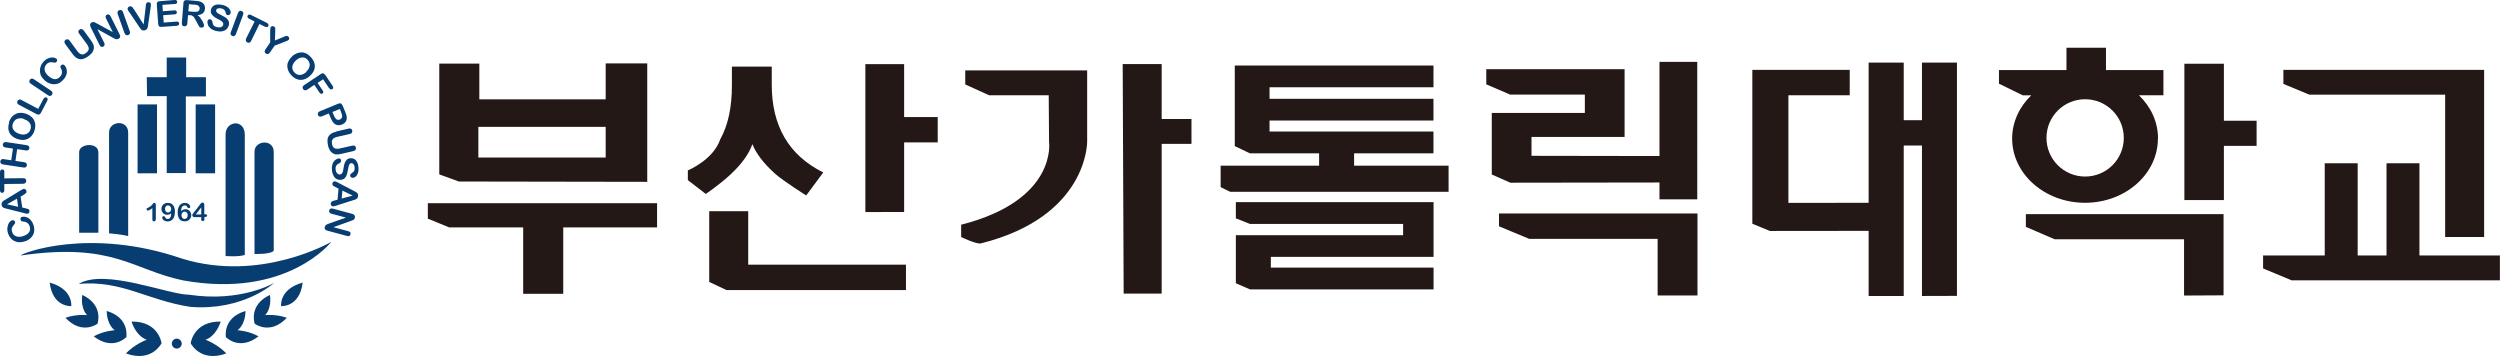
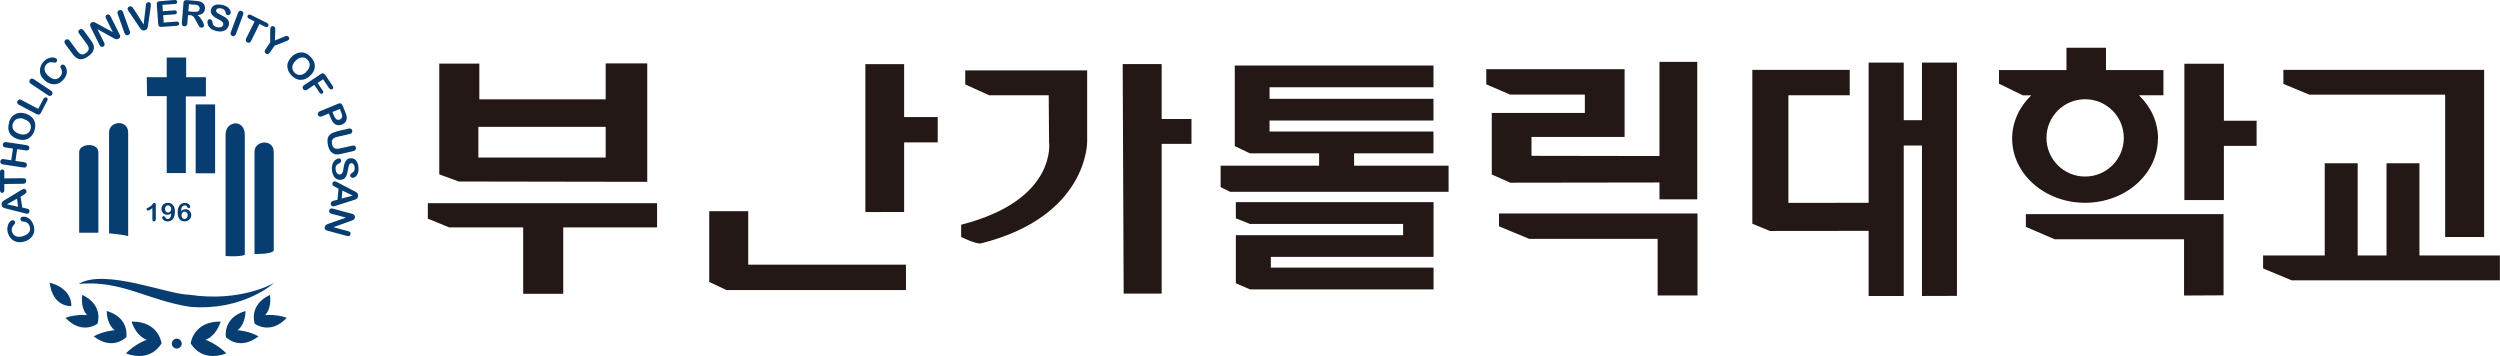
<svg xmlns="http://www.w3.org/2000/svg" id="_레이어_2" viewBox="0 0 231.52 32.97">
  <defs>
    <style>.cls-1{fill:#073d71;}.cls-2{fill:#231815;}</style>
  </defs>
  <g id="Layer_1">
    <path class="cls-1" d="m7.33,14.09v7.46h1.78v-7.44c0-.96-1.78-.84-1.78-.02Z" />
    <path class="cls-1" d="m10.1,12.26v9.35s1.02.07,1.77.25v-9.57c0-1.26-1.77-1.1-1.77-.03Z" />
    <polygon class="cls-1" points="13.59 7.15 15.44 7.15 15.44 5.33 17.24 5.33 17.24 7.15 19.07 7.15 19.07 8.93 17.21 8.93 17.21 16.03 15.44 16.03 15.44 8.9 13.62 8.9 13.59 7.15" />
-     <rect class="cls-1" x="12.74" y="9.67" width="1.8" height="6.38" />
    <rect class="cls-1" x="18.12" y="9.67" width="1.8" height="6.38" />
    <path class="cls-1" d="m20.89,12.45v11.26s1.18.1,1.78-.1v-11.12c0-1.51-1.78-1.32-1.78-.04Z" />
    <path class="cls-1" d="m23.57,14.04v9.48s1.54.05,1.78-.31v-9.14c0-1.23-1.78-1.08-1.78-.03Z" />
    <path class="cls-1" d="m7.31,26.28c2.4-1.44,8.29,1.01,10.17,1.01,4.88.74,7.92-1.1,7.92-1.1,0,0-2.85,2.62-7.76,2.23-4.02-.61-6.34-2.48-10.33-2.13Z" />
-     <path class="cls-1" d="m1.92,23.66c0-.18,6.32-2.67,14.94.29,7.3,2.25,13.82-1.55,13.82-1.55,0,0-4.1,5.29-13.71,3.57-4.72-.98-6.45-3.55-15.05-2.31Z" />
-     <path class="cls-1" d="m28.03,26.17c-.28,2.31-2,2.18-2,2.18,0,0-.2-1.57,2-2.18Z" />
    <path class="cls-1" d="m24.54,29.19s.64-.52.46-1.88c-2.02.95-1.41,2.67-1.41,2.67,0,0,1.43,1.09,2.97-.55-1-.36-2.02-.25-2.02-.25Z" />
    <path class="cls-1" d="m21.99,30.58s.71-.41.75-1.78c-2.15.62-1.82,2.42-1.82,2.42,0,0,1.23,1.31,3.02-.07-.93-.52-1.96-.57-1.96-.57Z" />
    <path class="cls-1" d="m19.03,31.46s.91-.21,1.41-1.68c-2.53-.04-2.78,2.01-2.78,2.01,0,0,.9,1.82,3.3.94-.83-.87-1.93-1.27-1.93-1.27Z" />
    <path class="cls-1" d="m4.6,26.17c.28,2.31,2,2.18,2,2.18,0,0,.2-1.57-2-2.18Z" />
    <path class="cls-1" d="m8.08,29.19s-.64-.52-.46-1.88c2.02.95,1.41,2.67,1.41,2.67,0,0-1.43,1.09-2.97-.55,1-.36,2.02-.25,2.02-.25Z" />
    <path class="cls-1" d="m10.63,30.58s-.71-.41-.75-1.78c2.15.62,1.82,2.42,1.82,2.42,0,0-1.24,1.31-3.02-.07.93-.52,1.96-.57,1.96-.57Z" />
    <path class="cls-1" d="m13.59,31.46s-.91-.21-1.41-1.68c2.53-.04,2.78,2.01,2.78,2.01,0,0-.9,1.82-3.3.94.83-.87,1.93-1.27,1.93-1.27Z" />
    <path class="cls-1" d="m15.91,31.82c0-.25.21-.46.46-.46s.46.21.46.46-.21.46-.46.46-.46-.21-.46-.46Z" />
    <path class="cls-1" d="m2.02,20.09c.07-.02.16-.03.25-.02.1.01.2.04.31.1.11.05.21.14.3.25.09.11.16.25.22.41.04.13.07.25.07.36.01.11,0,.22-.02.32-.02.1-.06.2-.12.29-.05.09-.11.17-.19.24-.08.07-.16.14-.25.19-.09.05-.2.1-.31.13-.18.06-.36.08-.52.07-.16,0-.31-.05-.45-.12-.14-.07-.25-.17-.35-.29-.1-.12-.17-.27-.22-.42-.06-.19-.08-.38-.05-.55.03-.17.08-.32.16-.43.08-.12.17-.19.27-.22.05-.02.11-.01.16.01.05.03.09.07.11.12.02.06.02.11,0,.15-.02.04-.06.09-.11.15-.09.1-.15.2-.18.3-.03.1-.02.22.02.34.06.2.18.34.37.41.18.07.4.07.67-.02.18-.06.31-.13.42-.22.1-.09.16-.19.19-.31.03-.11.02-.24-.02-.36-.04-.14-.11-.25-.21-.32-.1-.07-.21-.12-.36-.13-.07,0-.12-.01-.17-.03-.05-.02-.08-.06-.1-.13-.02-.06-.02-.11,0-.17.02-.05.07-.09.12-.11Z" />
    <path class="cls-1" d="m2.19,18.05l-.28.16.15,1.01.32.07c.12.03.21.06.26.08.05.03.08.08.09.15,0,.06,0,.12-.04.18-.04.05-.08.09-.14.09-.03,0-.07,0-.1,0-.04,0-.09-.02-.15-.04l-1.63-.41s-.1-.03-.17-.04c-.06-.02-.12-.04-.17-.06-.04-.02-.08-.06-.12-.1-.03-.04-.05-.1-.06-.17-.01-.07,0-.13.01-.18.02-.05.05-.09.08-.13.04-.03.08-.06.12-.09.04-.03.1-.06.17-.1l1.43-.87c.11-.07.19-.1.24-.11.06,0,.11,0,.16.05.05.04.08.1.09.16,0,.04,0,.07,0,.1,0,.03-.03.06-.04.08-.02.02-.06.05-.1.08-.04.03-.08.05-.12.08Zm-.51,1.09l-.11-.74-.92.52,1.03.23Z" />
    <path class="cls-1" d="m.4,15.96v.56s1.74-.02,1.74-.02c.1,0,.18.02.22.07.05.05.07.11.07.18s-.02.14-.07.19c-.05.05-.12.07-.22.08l-1.74.02v.56c0,.09-.01.15-.05.19-.04.04-.08.06-.14.07-.06,0-.11-.02-.15-.06-.04-.04-.06-.11-.06-.19L0,15.96c0-.09.02-.15.05-.2.04-.04.09-.06.15-.07.06,0,.11.02.15.06.04.04.06.11.06.19Z" />
    <path class="cls-1" d="m.36,14.74l.68.1.16-1.08-.68-.1c-.1-.01-.17-.05-.21-.1-.04-.05-.06-.12-.05-.19.01-.07.05-.13.1-.17.06-.04.13-.05.23-.04l1.87.28c.1.02.17.05.21.1s.06.12.05.19c-.01.08-.04.13-.1.17-.06.04-.13.05-.23.03l-.8-.12-.16,1.09.8.12c.1.01.17.05.21.1.04.05.06.12.05.19-.01.08-.04.13-.1.17-.06.04-.13.05-.23.03l-1.87-.28c-.1-.01-.17-.05-.21-.1-.04-.05-.06-.12-.05-.19.01-.08.04-.13.1-.17.05-.04.13-.05.23-.04Z" />
    <path class="cls-1" d="m.83,11.32c.08-.25.2-.44.36-.59.16-.14.34-.23.54-.27.21-.03.43,0,.67.07.18.06.33.14.45.24.13.1.23.21.3.35.07.14.11.29.12.45,0,.16-.02.34-.08.53-.06.19-.15.34-.25.47-.11.13-.23.22-.37.29-.14.06-.29.1-.45.1-.16,0-.33-.03-.5-.08-.17-.06-.33-.14-.45-.24-.13-.1-.23-.22-.29-.35-.07-.14-.11-.28-.11-.44,0-.16.02-.33.08-.52Zm1.4-.3c-.16-.06-.32-.08-.46-.06-.14.02-.26.07-.36.15-.1.09-.17.2-.22.33-.03.1-.05.19-.04.29,0,.09.03.18.08.26.05.08.12.16.21.23.09.07.2.12.33.17.13.04.25.07.37.07.12,0,.22-.02.31-.06.09-.04.16-.09.23-.16.06-.07.11-.15.14-.25.04-.12.05-.25.03-.37-.02-.12-.09-.24-.19-.34-.1-.1-.24-.18-.42-.24Z" />
    <path class="cls-1" d="m2,9.27l1.54.81.48-.91c.04-.07.08-.12.14-.14.05-.02.11-.02.16,0,.05.03.08.07.09.12.01.06,0,.12-.04.19l-.57,1.09c-.05.1-.11.16-.17.18-.06.02-.14,0-.24-.04l-1.63-.86c-.09-.04-.14-.1-.16-.16-.02-.06-.01-.13.02-.2.04-.07.09-.11.15-.13.07-.02.14,0,.23.04Z" />
    <path class="cls-1" d="m4.43,8.81l-1.57-1.05c-.08-.05-.13-.11-.14-.18-.01-.07,0-.13.04-.19.04-.06.1-.1.16-.11.07-.01.14,0,.22.06l1.57,1.05c.08.05.13.12.15.18.01.07,0,.13-.04.2-.04.06-.09.1-.16.11-.07.01-.14,0-.22-.06Z" />
    <path class="cls-1" d="m5.96,6.04c.06.05.11.12.15.21.04.09.07.19.08.31.01.12,0,.25-.05.38-.05.13-.12.27-.24.4-.09.1-.17.18-.26.25-.09.07-.18.12-.28.15-.1.03-.2.05-.31.06-.1,0-.2,0-.3-.03-.1-.03-.2-.06-.3-.11-.09-.05-.19-.11-.28-.19-.15-.13-.26-.26-.34-.4-.08-.14-.12-.29-.13-.45-.01-.15.01-.31.06-.46.05-.15.13-.29.24-.41.13-.15.28-.27.44-.34.16-.07.31-.1.45-.09.14.01.25.05.33.11.04.04.07.08.07.14,0,.06-.01.11-.05.15-.04.05-.09.08-.13.08-.04,0-.1,0-.19-.02-.13-.03-.25-.03-.35,0-.1.03-.2.09-.28.19-.14.16-.19.34-.15.53.03.19.16.38.37.56.14.12.28.2.41.24.13.04.25.04.36,0,.11-.04.21-.11.3-.21.09-.11.15-.23.16-.35.01-.12-.01-.25-.08-.37-.03-.06-.05-.11-.07-.16,0-.05,0-.1.06-.15.04-.05.09-.07.15-.08.06,0,.11,0,.16.05Z" />
    <path class="cls-1" d="m6.73,5.01l-.69-.93c-.06-.08-.08-.15-.07-.22,0-.07.04-.12.1-.17.06-.05.13-.06.2-.05.07.01.13.06.19.14l.7.95c.08.11.16.19.24.24.08.05.16.08.26.07.09,0,.2-.05.31-.14.16-.12.24-.24.25-.37,0-.13-.05-.28-.17-.44l-.71-.96c-.06-.08-.09-.15-.08-.22,0-.07.04-.12.11-.17.06-.05.13-.06.19-.05.07.01.13.06.19.13l.68.93c.11.15.19.29.23.41.04.12.05.26.02.39-.02.12-.08.23-.15.33-.08.1-.18.2-.31.3-.16.12-.3.2-.44.25-.13.05-.26.07-.38.05-.12-.02-.24-.06-.35-.14-.11-.08-.22-.19-.33-.34Z" />
    <path class="cls-1" d="m8.95,2.16l1.5.82-.63-1.27c-.04-.08-.05-.15-.04-.21.02-.06.06-.11.12-.14.07-.03.13-.04.19-.01.06.02.11.07.15.16l.84,1.68c.09.19.06.32-.1.4-.04.02-.08.03-.12.04-.04,0-.08,0-.12,0-.04-.01-.08-.02-.12-.05-.04-.02-.08-.04-.12-.06l-1.48-.82.63,1.26c.04.08.05.15.03.22-.02.06-.06.11-.12.14-.07.03-.13.04-.19.01-.06-.02-.11-.07-.15-.16l-.82-1.65c-.03-.07-.05-.13-.06-.18,0-.05.01-.11.04-.16.03-.05.07-.09.13-.11.04-.02.08-.03.11-.03.04,0,.07,0,.1.01.03.01.07.03.11.05.04.02.08.05.13.07Z" />
    <path class="cls-1" d="m11.53,3.07l-.63-1.77c-.03-.09-.03-.17,0-.23.03-.06.08-.1.15-.13.07-.03.14-.02.2,0,.06.03.11.09.14.18l.63,1.77c.03.09.03.17,0,.23-.03.06-.08.1-.15.13-.07.02-.13.02-.19,0-.06-.03-.11-.09-.14-.19Z" />
    <path class="cls-1" d="m12.39.84l.91,1.43.2-1.7c0-.09.02-.15.02-.19,0-.04.03-.07.05-.1.03-.03.07-.06.13-.07.04,0,.08,0,.12,0,.04.01.07.03.1.06.03.03.05.06.05.09,0,.02,0,.05,0,.08s0,.06,0,.09c0,.03,0,.06-.01.09l-.24,1.66c0,.06-.02.12-.03.18,0,.06-.02.11-.04.15-.02.05-.05.09-.09.12-.04.04-.09.06-.16.08-.07.02-.13.02-.18,0-.05-.01-.1-.04-.13-.07-.04-.03-.07-.07-.11-.12-.03-.05-.07-.1-.1-.15l-.93-1.38s-.03-.05-.05-.07c-.02-.02-.03-.05-.05-.08-.02-.03-.02-.05-.03-.08-.01-.05,0-.11.03-.16.04-.06.09-.09.16-.11.08-.02.15,0,.2.03.05.04.1.11.16.21Z" />
    <path class="cls-1" d="m16.18.37l-1.14.08.04.59,1.05-.08c.08,0,.14,0,.18.04.04.03.06.07.07.13,0,.05-.01.1-.05.14-.03.04-.09.06-.17.06l-1.05.08.05.68,1.18-.09c.08,0,.14,0,.18.04.04.03.07.08.07.14,0,.06-.01.1-.05.14-.04.04-.1.06-.18.07l-1.38.1c-.11,0-.19,0-.24-.05-.05-.04-.08-.12-.09-.22l-.13-1.8c0-.07,0-.13.02-.17.02-.05.05-.08.09-.1.04-.02.1-.04.17-.04L16.16,0c.08,0,.14,0,.18.04.04.03.07.07.07.13,0,.06-.01.1-.05.14-.04.04-.1.06-.18.06Z" />
    <path class="cls-1" d="m17.59,1.41h-.18s-.06.75-.06.75c0,.1-.04.17-.09.22-.05.04-.11.06-.19.06-.08,0-.14-.04-.18-.09-.04-.05-.06-.13-.05-.23l.15-1.84c0-.1.04-.18.09-.22.05-.04.14-.06.24-.05l.82.07c.11.01.21.02.29.04.08.02.15.04.21.07.08.04.14.09.2.15.06.06.1.14.12.22.02.08.03.16.02.25-.01.18-.08.32-.19.41-.11.1-.28.16-.5.18.09.05.16.13.24.22.07.1.14.2.2.3s.1.2.13.29c.03.08.04.14.04.17,0,.03-.02.06-.04.09-.02.03-.05.05-.09.07-.04.01-.08.02-.13.02-.06,0-.1-.02-.14-.05s-.07-.06-.09-.11c-.02-.04-.06-.1-.1-.18l-.18-.34c-.06-.12-.12-.22-.17-.29-.05-.07-.11-.11-.17-.14-.06-.03-.13-.05-.22-.05Zm.38-.98l-.47-.04-.06.66.46.04c.12.01.22,0,.31,0,.09-.01.15-.04.2-.09.05-.05.08-.11.08-.2,0-.07,0-.13-.04-.18-.03-.05-.08-.1-.14-.13-.06-.03-.17-.05-.35-.07Z" />
    <path class="cls-1" d="m21.17,2.37c-.04.14-.1.26-.21.35-.1.09-.24.15-.4.18-.16.03-.34.02-.54-.03-.24-.06-.43-.15-.56-.28-.1-.09-.17-.19-.21-.32-.04-.12-.05-.23-.03-.33.01-.06.05-.1.1-.13.05-.03.11-.04.17-.02.05.01.09.04.12.08.03.04.05.09.06.16.01.08.03.15.05.21.02.06.06.11.12.16.06.05.14.09.25.11.15.04.27.03.38,0,.11-.04.17-.11.2-.21.02-.08.01-.15-.03-.21-.04-.06-.09-.11-.16-.16-.07-.05-.17-.1-.29-.16-.17-.08-.3-.16-.4-.25-.11-.08-.18-.18-.23-.28-.05-.11-.05-.23-.02-.36.03-.13.1-.23.19-.31.1-.08.22-.13.38-.15.15-.02.32,0,.51.04.15.04.28.09.38.15.1.06.18.13.24.21.06.08.09.15.11.22.02.07.02.14,0,.2-.01.05-.05.1-.1.13-.05.03-.11.04-.17.03-.06-.01-.1-.04-.12-.07-.02-.03-.04-.09-.06-.15-.02-.1-.06-.18-.11-.25-.05-.06-.14-.11-.28-.15-.13-.03-.24-.03-.33,0-.09.03-.15.09-.16.16-.01.05,0,.09.01.13.02.04.05.08.09.11.04.04.08.07.13.09.04.03.12.06.22.12.13.06.25.13.35.19.1.06.19.13.25.21.07.07.11.15.13.25.02.09.02.2,0,.31Z" />
    <path class="cls-1" d="m21.38,2.97l.66-1.77c.04-.09.08-.15.14-.18.06-.03.13-.03.19,0,.07.03.12.07.15.13.03.06.02.14-.01.23l-.66,1.77c-.03.09-.08.15-.14.18-.06.03-.13.03-.2,0-.07-.03-.12-.07-.14-.13-.03-.06-.02-.14,0-.23Z" />
    <path class="cls-1" d="m24.53,2.47l-.5-.25-.77,1.56c-.04.09-.1.15-.16.17-.06.02-.13.02-.2-.02-.07-.03-.11-.08-.13-.15-.02-.06,0-.14.03-.23l.78-1.56-.5-.25c-.08-.04-.13-.08-.15-.13-.02-.05-.02-.1,0-.16.03-.06.07-.09.13-.1.05-.01.12,0,.19.04l1.45.72c.08.04.13.08.15.14.02.05.02.11,0,.16-.03.05-.07.09-.12.1-.06.01-.12,0-.2-.04Z" />
    <path class="cls-1" d="m24.59,4.56l.43-.63v-1.09c.01-.1.02-.17.02-.22,0-.05.02-.09.04-.12.03-.04.08-.07.14-.08.06,0,.12,0,.17.05.06.04.09.08.1.14,0,.05,0,.14,0,.28l-.03.86.8-.33s.09-.04.12-.05c.03-.02.07-.03.1-.04.03,0,.07,0,.1,0,.03,0,.06.02.1.04.05.04.09.08.1.14.01.06,0,.11-.02.15-.02.03-.06.06-.1.09-.04.02-.11.05-.19.08l-1.04.4-.43.63c-.06.08-.12.13-.19.14-.07.01-.13,0-.19-.04-.06-.04-.1-.1-.11-.16-.01-.07.01-.14.07-.22Z" />
    <path class="cls-1" d="m28.77,5.27c.18.19.29.39.35.59.05.21.05.41-.02.6-.07.2-.2.38-.38.55-.13.13-.28.22-.42.29-.15.07-.3.1-.45.1-.15,0-.3-.04-.45-.11-.15-.07-.29-.18-.42-.32-.13-.14-.23-.29-.29-.45-.06-.15-.09-.31-.08-.46,0-.15.05-.3.13-.44.08-.14.18-.28.31-.4.13-.13.28-.22.43-.28.15-.06.3-.09.45-.09.15,0,.3.04.44.11.14.07.28.18.41.32Zm-.41,1.37c.13-.12.22-.24.27-.38.05-.13.07-.26.04-.38-.03-.13-.09-.24-.18-.34-.07-.07-.15-.13-.23-.17-.09-.04-.17-.06-.27-.05-.09,0-.19.03-.29.07-.11.05-.2.12-.3.21-.1.09-.18.19-.23.29-.06.1-.09.2-.1.3,0,.1,0,.19.04.28.03.08.08.17.15.24.09.1.19.16.31.2.12.04.25.04.39,0,.14-.04.28-.13.42-.25Z" />
    <path class="cls-1" d="m30.48,8.17l-.56-.83-.51.34.47.69c.04.06.06.12.06.17,0,.05-.03.09-.08.12-.04.03-.09.04-.14.02-.05-.01-.09-.05-.14-.12l-.47-.7-.65.44c-.08.05-.16.08-.23.06-.07-.01-.12-.05-.16-.11-.04-.06-.06-.13-.04-.19.01-.07.06-.13.14-.18l1.53-1.02c.06-.04.11-.06.16-.07.05,0,.09,0,.14.03.04.03.08.07.13.13l.67,1c.04.07.06.13.06.18,0,.05-.03.09-.08.12-.05.03-.09.04-.15.03-.05-.01-.1-.05-.14-.12Z" />
    <path class="cls-1" d="m30.63,10.94l-.18-.43-.63.26c-.09.04-.17.04-.23.02-.07-.02-.11-.07-.14-.14-.03-.07-.03-.14,0-.2.03-.06.09-.11.18-.15l1.7-.7c.1-.04.18-.04.24-.02.06.03.11.1.16.2l.25.6c.07.18.12.32.13.43.01.11,0,.21-.02.3-.03.09-.08.18-.15.25-.07.07-.16.13-.26.17-.23.09-.42.09-.6,0-.18-.1-.32-.29-.44-.58Zm.97-.53l-.13-.32-.68.28.13.32c.05.11.09.2.15.27.05.07.11.11.18.13.07.02.14.01.22-.02.1-.04.16-.1.2-.19.04-.09.01-.25-.07-.46Z" />
    <path class="cls-1" d="m31.16,12.17l1.12-.26c.1-.02.17-.02.23.02.06.03.09.09.11.16.02.08,0,.14-.03.2-.04.06-.1.09-.2.12l-1.15.26c-.13.03-.24.07-.32.12-.08.05-.13.12-.17.21-.03.09-.03.21,0,.35.04.19.12.32.24.38.12.06.27.06.47.02l1.16-.26c.1-.02.17-.02.23.02.06.03.09.09.11.16.02.07,0,.14-.03.2-.04.06-.1.1-.2.12l-1.12.26c-.18.04-.34.06-.47.05-.13,0-.25-.06-.37-.14-.1-.07-.18-.16-.24-.27-.06-.11-.11-.24-.15-.4-.04-.19-.06-.35-.05-.5,0-.15.04-.27.1-.37.06-.1.15-.19.27-.26.12-.07.26-.12.44-.16Z" />
    <path class="cls-1" d="m31.55,16.66c-.14,0-.27-.02-.39-.09-.12-.07-.22-.18-.29-.33-.07-.15-.12-.32-.13-.53-.02-.25.02-.45.09-.62.06-.12.14-.21.24-.29.1-.08.2-.12.3-.13.06,0,.11.01.15.05.04.04.07.09.07.16,0,.05-.01.1-.04.14-.03.04-.08.07-.14.1-.07.04-.13.08-.18.12-.05.04-.09.1-.12.16-.03.07-.04.16-.03.27.01.15.05.27.13.36.07.09.16.13.26.13.08,0,.14-.04.19-.09.04-.05.08-.12.1-.2.02-.08.04-.19.06-.33.03-.18.06-.34.11-.46.05-.12.11-.22.2-.3.09-.08.2-.12.34-.13.13,0,.25.02.36.09.11.07.19.17.26.31.06.14.1.3.11.5.01.15,0,.29-.03.4-.03.11-.07.21-.13.29-.05.08-.12.14-.18.17-.06.04-.13.06-.19.06-.06,0-.11-.01-.16-.05-.05-.04-.08-.09-.08-.15,0-.06,0-.1.03-.14.03-.03.07-.07.13-.11.09-.05.15-.11.2-.18.04-.07.06-.17.05-.31,0-.13-.04-.24-.1-.31-.06-.08-.13-.11-.21-.11-.05,0-.09.02-.12.05-.03.03-.06.07-.08.12-.02.05-.04.1-.05.15-.01.05-.03.13-.05.25-.02.14-.05.27-.08.39-.03.12-.07.22-.12.3-.05.08-.11.15-.19.2-.08.05-.18.08-.3.09Z" />
    <path class="cls-1" d="m30.95,18.58l.31-.09.09-1.02-.29-.15c-.12-.06-.19-.1-.23-.14-.04-.04-.05-.09-.05-.17,0-.06.03-.12.08-.16.05-.04.1-.06.16-.06.03,0,.06.01.1.03.03.01.08.04.14.07l1.49.78s.1.05.15.08c.06.03.11.06.15.1.04.03.07.07.09.12.02.05.03.11.02.18,0,.07-.02.13-.05.17-.03.05-.07.08-.11.11-.04.03-.09.05-.13.06-.05.01-.11.04-.19.06l-1.6.51c-.12.04-.21.06-.26.05-.06,0-.1-.03-.14-.09-.04-.05-.06-.11-.05-.18,0-.04.01-.07.03-.1.02-.03.04-.05.06-.07.02-.02.06-.03.11-.05.05-.02.1-.03.13-.05Zm.76-.94l-.07.75,1.02-.28-.95-.46Z" />
    <path class="cls-1" d="m32.49,20.46l-1.61.58,1.37.37c.09.02.15.06.19.11.03.05.04.11.02.18-.02.07-.06.12-.11.15-.06.03-.13.03-.22,0l-1.82-.49c-.2-.05-.28-.17-.23-.35.01-.04.03-.08.05-.11.02-.03.05-.06.08-.08.03-.02.07-.04.11-.06.04-.02.09-.03.13-.05l1.59-.56-1.35-.36c-.09-.02-.15-.06-.18-.12-.03-.06-.04-.12-.02-.19.02-.07.06-.12.11-.15.06-.03.13-.03.22-.01l1.78.48c.08.02.13.05.17.07.04.03.07.08.09.14.02.06.02.11,0,.17-.01.04-.03.08-.05.11-.02.03-.05.05-.08.07-.03.02-.07.03-.11.05-.04.01-.09.03-.13.05Z" />
    <path class="cls-1" d="m14.11,20.31v-1.03c-.2.15-.34.22-.41.22-.03,0-.06-.01-.09-.04-.03-.03-.04-.05-.04-.09,0-.04.01-.07.04-.08.02-.02.07-.04.13-.07.1-.04.17-.09.23-.14.06-.05.11-.1.15-.16.04-.06.07-.1.09-.11.01-.01.04-.02.08-.02.04,0,.08.01.1.05.02.03.04.07.04.13v1.3c0,.15-.05.23-.16.23-.05,0-.09-.02-.12-.05-.03-.03-.04-.08-.04-.14Z" />
    <path class="cls-1" d="m15.88,19.72c-.05.06-.11.1-.18.13-.07.03-.14.04-.22.04s-.14-.01-.21-.04c-.07-.03-.12-.07-.17-.12-.05-.05-.08-.11-.11-.17-.03-.07-.04-.14-.04-.21,0-.08.01-.15.04-.22.03-.07.07-.13.12-.18.05-.05.12-.09.19-.12.08-.03.16-.04.25-.04.1,0,.19.02.27.05.08.04.15.09.21.16.05.07.1.15.13.26.03.1.04.22.04.35,0,.15-.02.27-.05.39-.03.11-.08.21-.14.28-.06.08-.13.13-.21.17-.08.04-.18.06-.28.06s-.19-.02-.27-.06c-.08-.04-.13-.08-.17-.14-.04-.06-.06-.11-.06-.16,0-.03.01-.06.04-.09.03-.03.06-.04.09-.04.04,0,.07,0,.09.03.03.02.05.05.06.08.02.04.05.08.09.11.04.03.09.04.14.04.05,0,.09-.01.13-.03.04-.02.07-.05.1-.09.06-.08.09-.22.1-.43Zm-.03-.35c0-.05,0-.1-.02-.14-.01-.04-.04-.08-.06-.11-.03-.03-.06-.06-.1-.07-.04-.02-.08-.03-.12-.03-.08,0-.14.03-.19.09-.05.06-.08.14-.08.24s.03.18.08.24c.05.06.12.09.2.09.05,0,.1-.01.14-.04.05-.02.08-.06.11-.11.03-.05.04-.1.04-.17Z" />
    <path class="cls-1" d="m16.78,19.56c.05-.06.11-.11.18-.14.06-.03.14-.04.22-.04.07,0,.15.01.21.04.06.03.12.07.17.12.05.05.09.11.11.18.03.07.04.14.04.21,0,.11-.02.2-.08.29-.05.09-.12.15-.22.21-.09.05-.2.07-.31.07-.13,0-.25-.03-.35-.09-.1-.06-.17-.15-.22-.28-.05-.12-.08-.27-.08-.45,0-.14.02-.27.05-.38.03-.11.08-.21.13-.28.06-.07.13-.13.21-.17.08-.04.18-.06.28-.06s.19.02.27.06c.08.04.14.08.17.14.04.06.06.11.06.16,0,.03-.01.06-.04.09-.02.02-.06.04-.09.04-.03,0-.07,0-.09-.03-.03-.02-.05-.05-.06-.08-.02-.04-.05-.08-.09-.11-.04-.03-.09-.04-.14-.04-.04,0-.08.01-.13.03-.04.02-.08.05-.11.09-.06.08-.09.22-.1.43Zm.32.71c.08,0,.15-.03.2-.09.05-.06.08-.15.08-.25,0-.07-.01-.13-.04-.18-.03-.05-.06-.09-.1-.11-.04-.03-.09-.04-.14-.04s-.1.01-.14.04c-.04.03-.08.06-.11.11-.03.05-.04.1-.04.17,0,.1.03.19.08.26.06.07.13.1.21.1Z" />
-     <path class="cls-1" d="m18.64,20.32v-.21h-.6c-.08,0-.13-.01-.17-.05-.04-.03-.06-.08-.06-.13,0-.01,0-.03,0-.04,0-.02.01-.03.03-.05,0-.02.02-.03.03-.05.01-.01.03-.03.04-.06l.63-.81c.04-.05.08-.09.1-.12.03-.02.06-.04.1-.04.12,0,.18.07.18.2v.88h.05c.06,0,.11,0,.15.02.04.02.06.05.06.1,0,.04-.01.08-.05.1-.03.02-.07.03-.13.03h-.07v.21c0,.06-.01.1-.04.13-.03.03-.06.04-.11.04s-.08-.01-.11-.04c-.03-.03-.04-.07-.04-.13Zm-.51-.46h.51v-.66l-.51.66Z" />
    <path class="cls-2" d="m138.15,10.46v5.7l1.72.76,13.81-.02v1.56h3.5V5.73h-3.5v8.72s-11.85-.02-11.85-.02v-1.75h8.62v-6.27h-12.81v1.4s2.21.95,2.21.95h6.92v1.7h-8.61Zm.67,9.31v1.19s2.8,1.16,2.8,1.16h11.89v5.24h3.69v-7.59h-18.37Z" />
    <path class="cls-2" d="m114.45,20.22l1.31.52h14.18v1.04h-15.49v4.45l1.31.57h1.93s15.07,0,15.07,0v-2.02h-15.07v-.99h15.07v-5.07h-18.31v1.5Zm10.95-4.88v-1.14h7.35v-2.02h-15.18v-1.02h15.18v-2.01h-15.18v-1.07h15.18v-2.01h-18.4v7.46l1.4.67h1.82s4.59,0,4.59,0v1.14h-9.12v1.99l.88.43h20.23v-2.42h-8.76Z" />
    <path class="cls-2" d="m205.95,11.18v-5.28h-3.66v12.63h3.66v-5.02h3.03v-2.33h-3.03Zm-18.34,9.83l2.67,1.15h11.98v5.21l3.66-.02v-7.52h-18.31v1.18Zm12.24-8.19c0-1.54-.67-2.94-1.77-4h2.27v-2.33h-5.32v-2.07h-3.66v2.07h-6.25v1.26s2.21,1.08,2.21,1.08h.78c-1.09,1.05-1.77,2.46-1.77,4,0,3.28,3.02,5.95,6.75,5.95s6.75-2.66,6.75-5.95Zm-10.33-.05c0-1.98,1.6-3.58,3.58-3.58s3.58,1.6,3.58,3.58-1.6,3.58-3.58,3.58-3.58-1.6-3.58-3.58Z" />
    <path class="cls-2" d="m226.44,8.77v13.18h3.61V6.47h-18.59v1.3l2.41,1h12.57Zm-2.38,14.89v-8.54h-3.05v8.54h-2.67v-8.54h-3.05v8.54h-5.71v1.2s2.64,1.1,2.64,1.1h19.29v-2.3h-7.46Z" />
    <polygon class="cls-2" points="177.99 11.13 176.3 11.13 176.3 5.8 173.05 5.8 173.05 18.78 165.62 18.79 165.62 8.82 171.3 8.82 171.3 6.47 162.28 6.47 162.28 20.72 163.91 21.39 173.05 21.38 173.05 27.41 176.3 27.41 176.3 13.48 177.99 13.48 177.99 27.41 181.23 27.4 181.23 5.8 177.99 5.8 177.99 11.13" />
    <path class="cls-2" d="m107.58,11.02v-5.09h-3.61l.09,21.26h3.52v-13.87h2.76v-2.3h-2.76Zm-6.9-4.5h-11.29v1.3l2.2,1h5.53l.03,4.31s.82,5.4-8.14,7.68v1.14s1.41.69,1.83.59c9.95-2.49,9.84-9.43,9.84-9.43v-6.58Z" />
    <path class="cls-2" d="m59.94,16.84V5.87h-3.85v3.33h-11.7v-3.31h-3.71v10.26s1.82.66,1.82.66l17.44.03Zm-15.64-5.09h11.79v2.84h-11.79v-2.84Zm-4.68,7.08v1.42s1.98.81,1.98.81h6.85v6.15h3.71v-6.15h8.69v-2.24h-21.24Z" />
    <polygon class="cls-2" points="83.73 5.94 80.14 5.94 80.14 19.64 83.73 19.63 83.73 13.19 86.84 13.19 86.84 10.84 83.73 10.84 83.73 5.94" />
    <polygon class="cls-2" points="69.29 19.56 65.68 19.56 65.68 26.11 65.68 26.11 65.68 26.11 67.27 26.86 67.27 26.86 67.28 26.86 83.9 26.86 83.9 24.51 69.29 24.51 69.29 19.56" />
-     <path class="cls-2" d="m69.68,13.35c.34.87,1.04,1.78,2.08,2.72.74.67,2.9,2.03,2.9,2.03l1.58-2.13c-3.18-1.58-4.77-4.29-4.77-8.13v-1.67h-3.69v1.72c0,2.06-.36,3.73-1.08,5.01-.64,1.91-3,2.88-3,2.88v.9s1.66,1.28,1.66,1.28c0,0,1.34-.9,2.34-1.85,1-.94,1.66-1.86,1.98-2.77Z" />
  </g>
</svg>